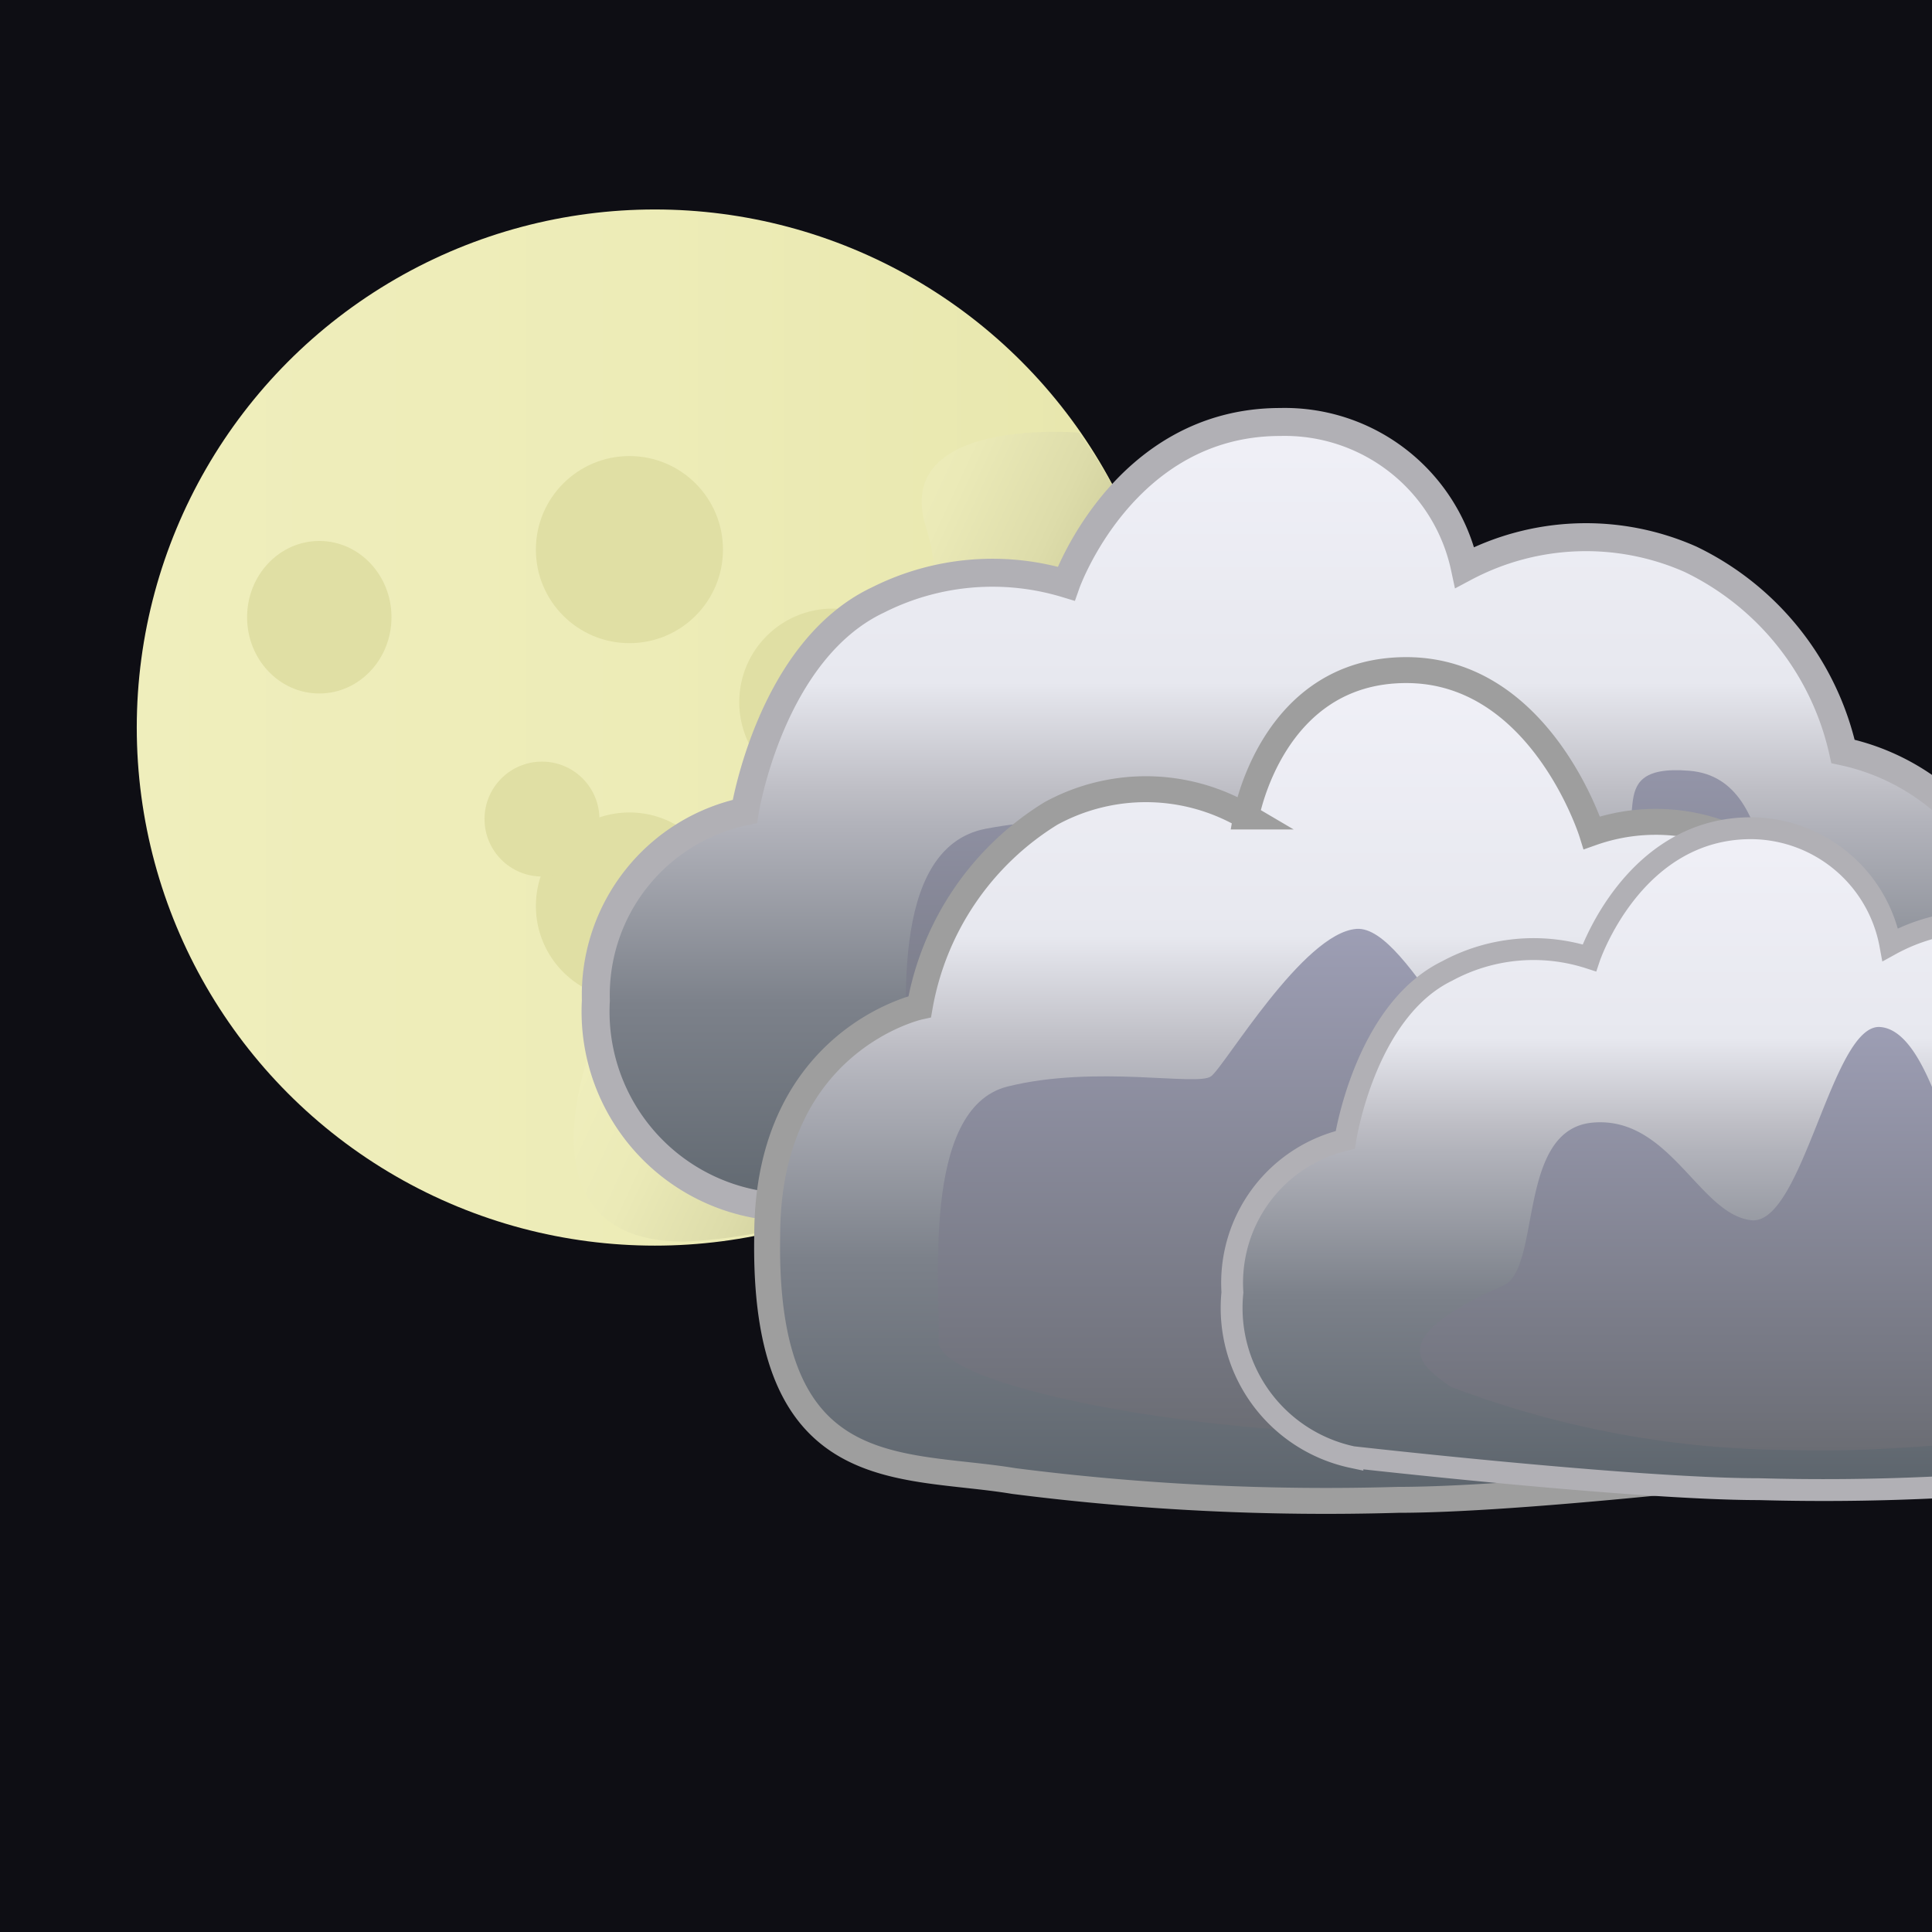
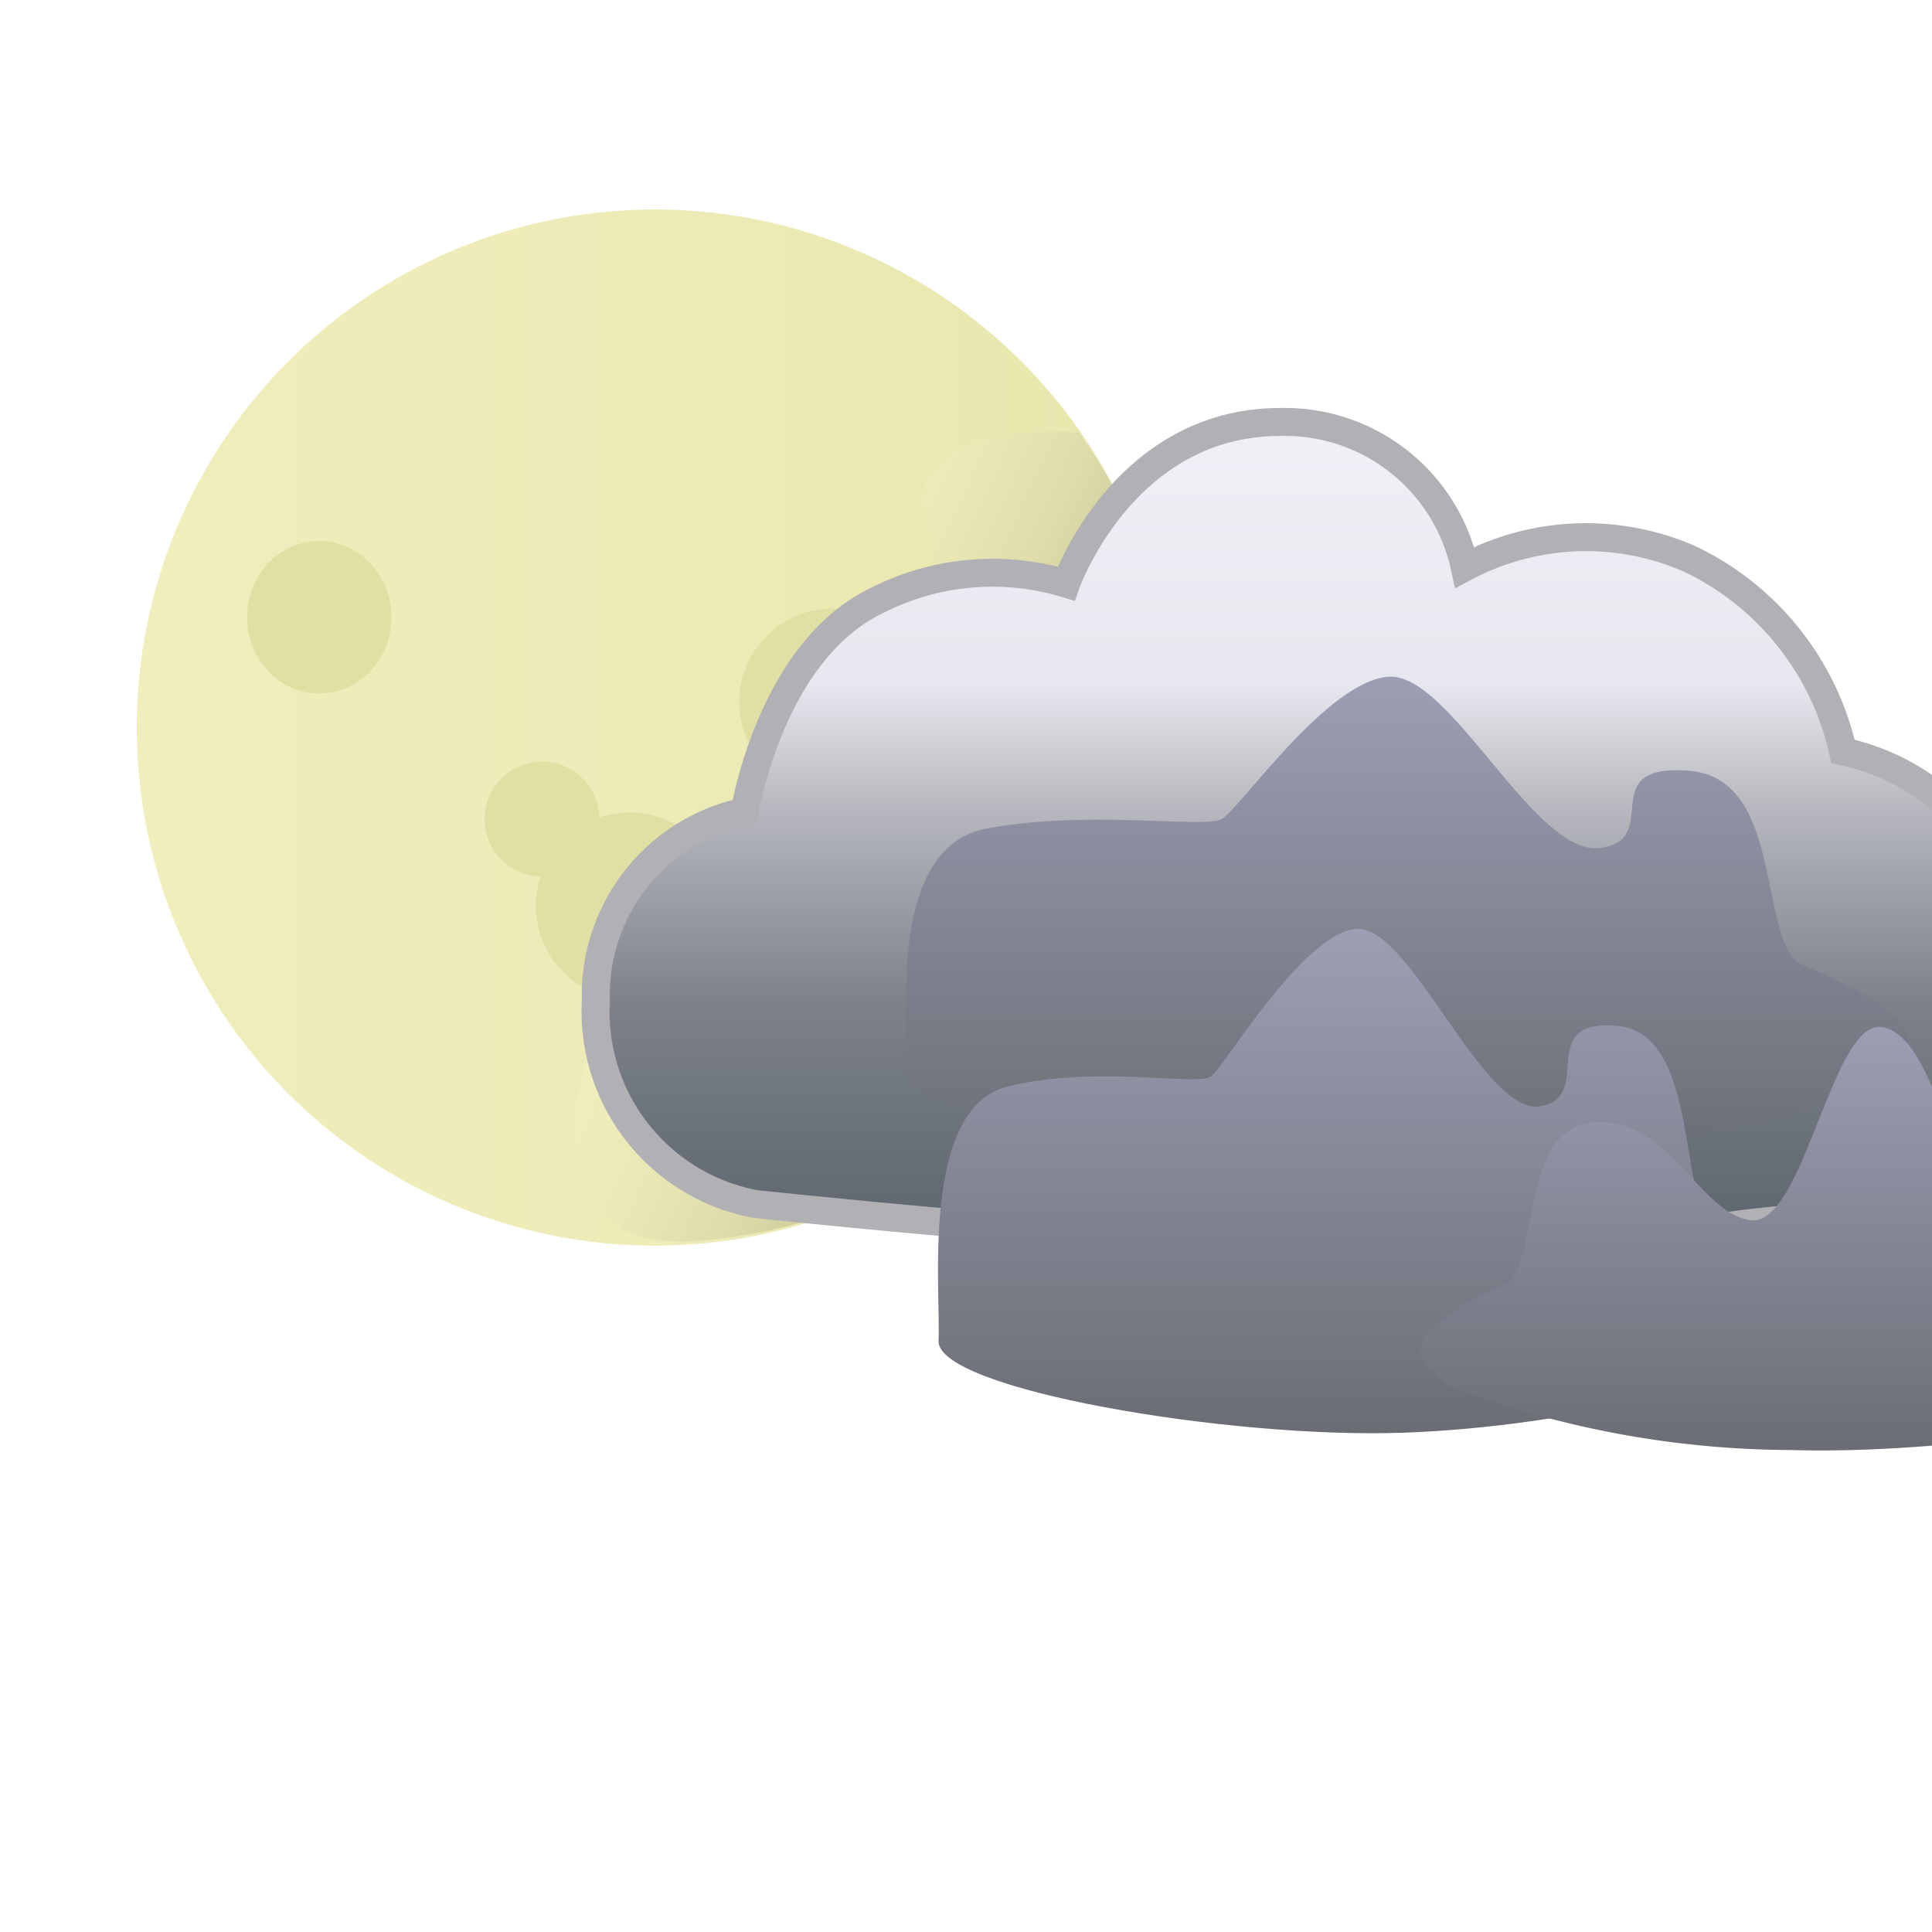
<svg xmlns="http://www.w3.org/2000/svg" xmlns:xlink="http://www.w3.org/1999/xlink" viewBox="0 0 38 38">
  <defs>
    <style>.a{fill:none;}.b{clip-path:url(#a);}.c{fill:#0e0e14;}.d{fill:url(#b);}.e{fill:#e0dfa4;}.f{fill:url(#c);}.g,.l{stroke:#b1b0b5;}.g,.j,.l{stroke-miterlimit:10;}.g{stroke-width:0.55px;fill:url(#d);}.h{filter:url(#e);}.i{fill:url(#f);}.j{stroke:#9e9e9e;stroke-width:0.51px;fill:url(#g);}.k{fill:url(#i);}.l{stroke-width:0.43px;fill:url(#j);}.m{fill:url(#l);}</style>
    <clipPath id="a">
      <rect class="a" x="-0.04" y="-0.04" width="38.08" height="38.08" />
    </clipPath>
    <linearGradient id="b" x1="2.69" y1="14.31" x2="23.06" y2="14.31" gradientUnits="userSpaceOnUse">
      <stop offset="0" stop-color="#efeebc" />
      <stop offset="0.5" stop-color="#edecb7" />
      <stop offset="1" stop-color="#e7e6ac" />
    </linearGradient>
    <linearGradient id="c" x1="14.13" y1="15.13" x2="22.04" y2="18.81" gradientUnits="userSpaceOnUse">
      <stop offset="0" stop-color="#efeebc" />
      <stop offset="0.21" stop-color="#ebeab7" />
      <stop offset="0.45" stop-color="#dddcaa" />
      <stop offset="0.69" stop-color="#c8c794" />
    </linearGradient>
    <linearGradient id="d" x1="-79.39" y1="24.46" x2="-79.39" y2="8.24" gradientTransform="matrix(-1, 0, 0, 1, -53.66, 0)" gradientUnits="userSpaceOnUse">
      <stop offset="0" stop-color="#5c646c" />
      <stop offset="0.28" stop-color="#7b8089" />
      <stop offset="0.29" stop-color="#7c818a" />
      <stop offset="0.51" stop-color="#b2b3bb" />
      <stop offset="0.55" stop-color="#bebec5" />
      <stop offset="0.68" stop-color="#e7e8ef" />
      <stop offset="1" stop-color="#f0f0f7" />
    </linearGradient>
    <filter id="e" name="AI_GaussianBlur_4">
      <feGaussianBlur stdDeviation="1" />
    </filter>
    <linearGradient id="f" x1="-150.38" y1="13.31" x2="-150.38" y2="22.86" gradientTransform="matrix(-1, 0, 0, 1, -122.7, 0)" gradientUnits="userSpaceOnUse">
      <stop offset="0" stop-color="#9d9eb4" />
      <stop offset="0.86" stop-color="#72747e" />
      <stop offset="1" stop-color="#6b6d74" />
    </linearGradient>
    <linearGradient id="g" x1="27.2" y1="29.5" x2="27.2" y2="13.19" gradientTransform="matrix(1, 0, 0, 1, 0, 0)" xlink:href="#d" />
    <linearGradient id="i" x1="-149.73" y1="18.3" x2="-149.73" y2="28.19" xlink:href="#f" />
    <linearGradient id="j" x1="-88.53" y1="29.24" x2="-88.53" y2="16.27" xlink:href="#d" />
    <linearGradient id="l" x1="35.74" y1="20.17" x2="35.74" y2="28.53" gradientTransform="matrix(1, 0, 0, 1, 0, 0)" xlink:href="#f" />
  </defs>
  <title>nightpartcloud</title>
  <g class="b">
-     <rect class="c" x="-0.04" y="-0.04" width="38.08" height="38.08" />
    <circle class="d" cx="12.88" cy="14.31" r="10.19" />
-     <circle class="e" cx="12.38" cy="10.81" r="1.84" />
    <ellipse class="e" cx="6.28" cy="12.14" rx="1.42" ry="1.5" />
    <path class="f" d="M21.22,8.51A9.58,9.58,0,0,1,23,15.36a10.06,10.06,0,0,1-9.51,9.06C9,24.47,12.33,17.53,15,16s3.88-3.47,3.21-5.64S21.22,8.51,21.22,8.51Z" />
    <circle class="e" cx="12.38" cy="17.82" r="1.84" />
    <circle class="e" cx="10.66" cy="16.11" r="1.13" />
    <circle class="e" cx="16.38" cy="13.81" r="1.84" />
    <path class="g" d="M34.09,24.1a64.54,64.54,0,0,1-8.71.36c-3.24,0-10.53-.78-10.53-.78a3.85,3.85,0,0,1-3.13-4,3.69,3.69,0,0,1,2.93-3.72s.5-3.16,2.62-4.16a5,5,0,0,1,3.7-.32s1.12-3.18,4.21-3.18a3.62,3.62,0,0,1,3.63,2.86A5.08,5.08,0,0,1,33.25,11a5.53,5.53,0,0,1,3,3.78,4.44,4.44,0,0,1,3.51,4.48C39.73,24.22,36.66,23.73,34.09,24.1Z" />
    <g class="h">
      <path class="i" d="M36.79,21.35c-.7.46-4.5,1.38-8.45,1.49S17.78,22,17.83,21.1s-.42-4.42,1.56-4.8,4.29,0,4.64-.19,2.08-2.73,3.29-2.8,2.86,3.52,4.14,3.37-.14-1.68,1.77-1.52,1.32,3.44,2.23,3.82C38.54,20.28,37.49,20.89,36.79,21.35Z" />
    </g>
-     <path class="j" d="M19.94,29.13a48.41,48.41,0,0,0,7.56.37c2.81,0,9.14-.79,9.14-.79s2.79-.53,2.71-4.07c-.07-3.27-2.55-3.75-2.55-3.75s-.43-3.18-2.28-4.18a3.77,3.77,0,0,0-3.21-.33s-1-3.2-3.65-3.2-3.15,2.88-3.15,2.88A3.89,3.89,0,0,0,20.67,16a5.6,5.6,0,0,0-2.58,3.8s-3,.65-3,4.5C15,29.25,17.71,28.76,19.94,29.13Z" />
    <g class="h">
      <path class="k" d="M34.94,26.63c-.61.48-3.91,1.43-7.35,1.55s-9.18-.86-9.13-1.81-.37-4.57,1.36-5,3.73,0,4-.2,1.81-2.82,2.86-2.9,2.49,3.65,3.6,3.49-.12-1.74,1.54-1.58,1.15,3.56,1.94,4C36.47,25.52,35.56,26.16,34.94,26.63Z" />
    </g>
-     <path class="l" d="M41.19,29a46.17,46.17,0,0,1-6.59.29c-2.45,0-8-.63-8-.63a3,3,0,0,1-2.36-3.24,2.89,2.89,0,0,1,2.22-3s.38-2.53,2-3.32a3.57,3.57,0,0,1,2.8-.26s.85-2.55,3.18-2.55a2.8,2.8,0,0,1,2.74,2.29,3.66,3.66,0,0,1,3.36-.09,4.42,4.42,0,0,1,2.25,3,3.48,3.48,0,0,1,2.66,3.58C45.46,29.05,43.14,28.66,41.19,29Z" />
    <g class="h">
      <path class="m" d="M28.52,27.27a19,19,0,0,0,6.7,1.25c3.25.1,8.37-.69,8.33-1.46s.34-3.71-1.24-4-3.4,0-3.68-.16-.7-2.63-1.65-2.7S35.46,24.12,34.44,24s-1.6-2.05-3.11-1.92-1,2.88-1.77,3.21C27.12,26.37,28,26.88,28.52,27.27Z" />
    </g>
  </g>
</svg>